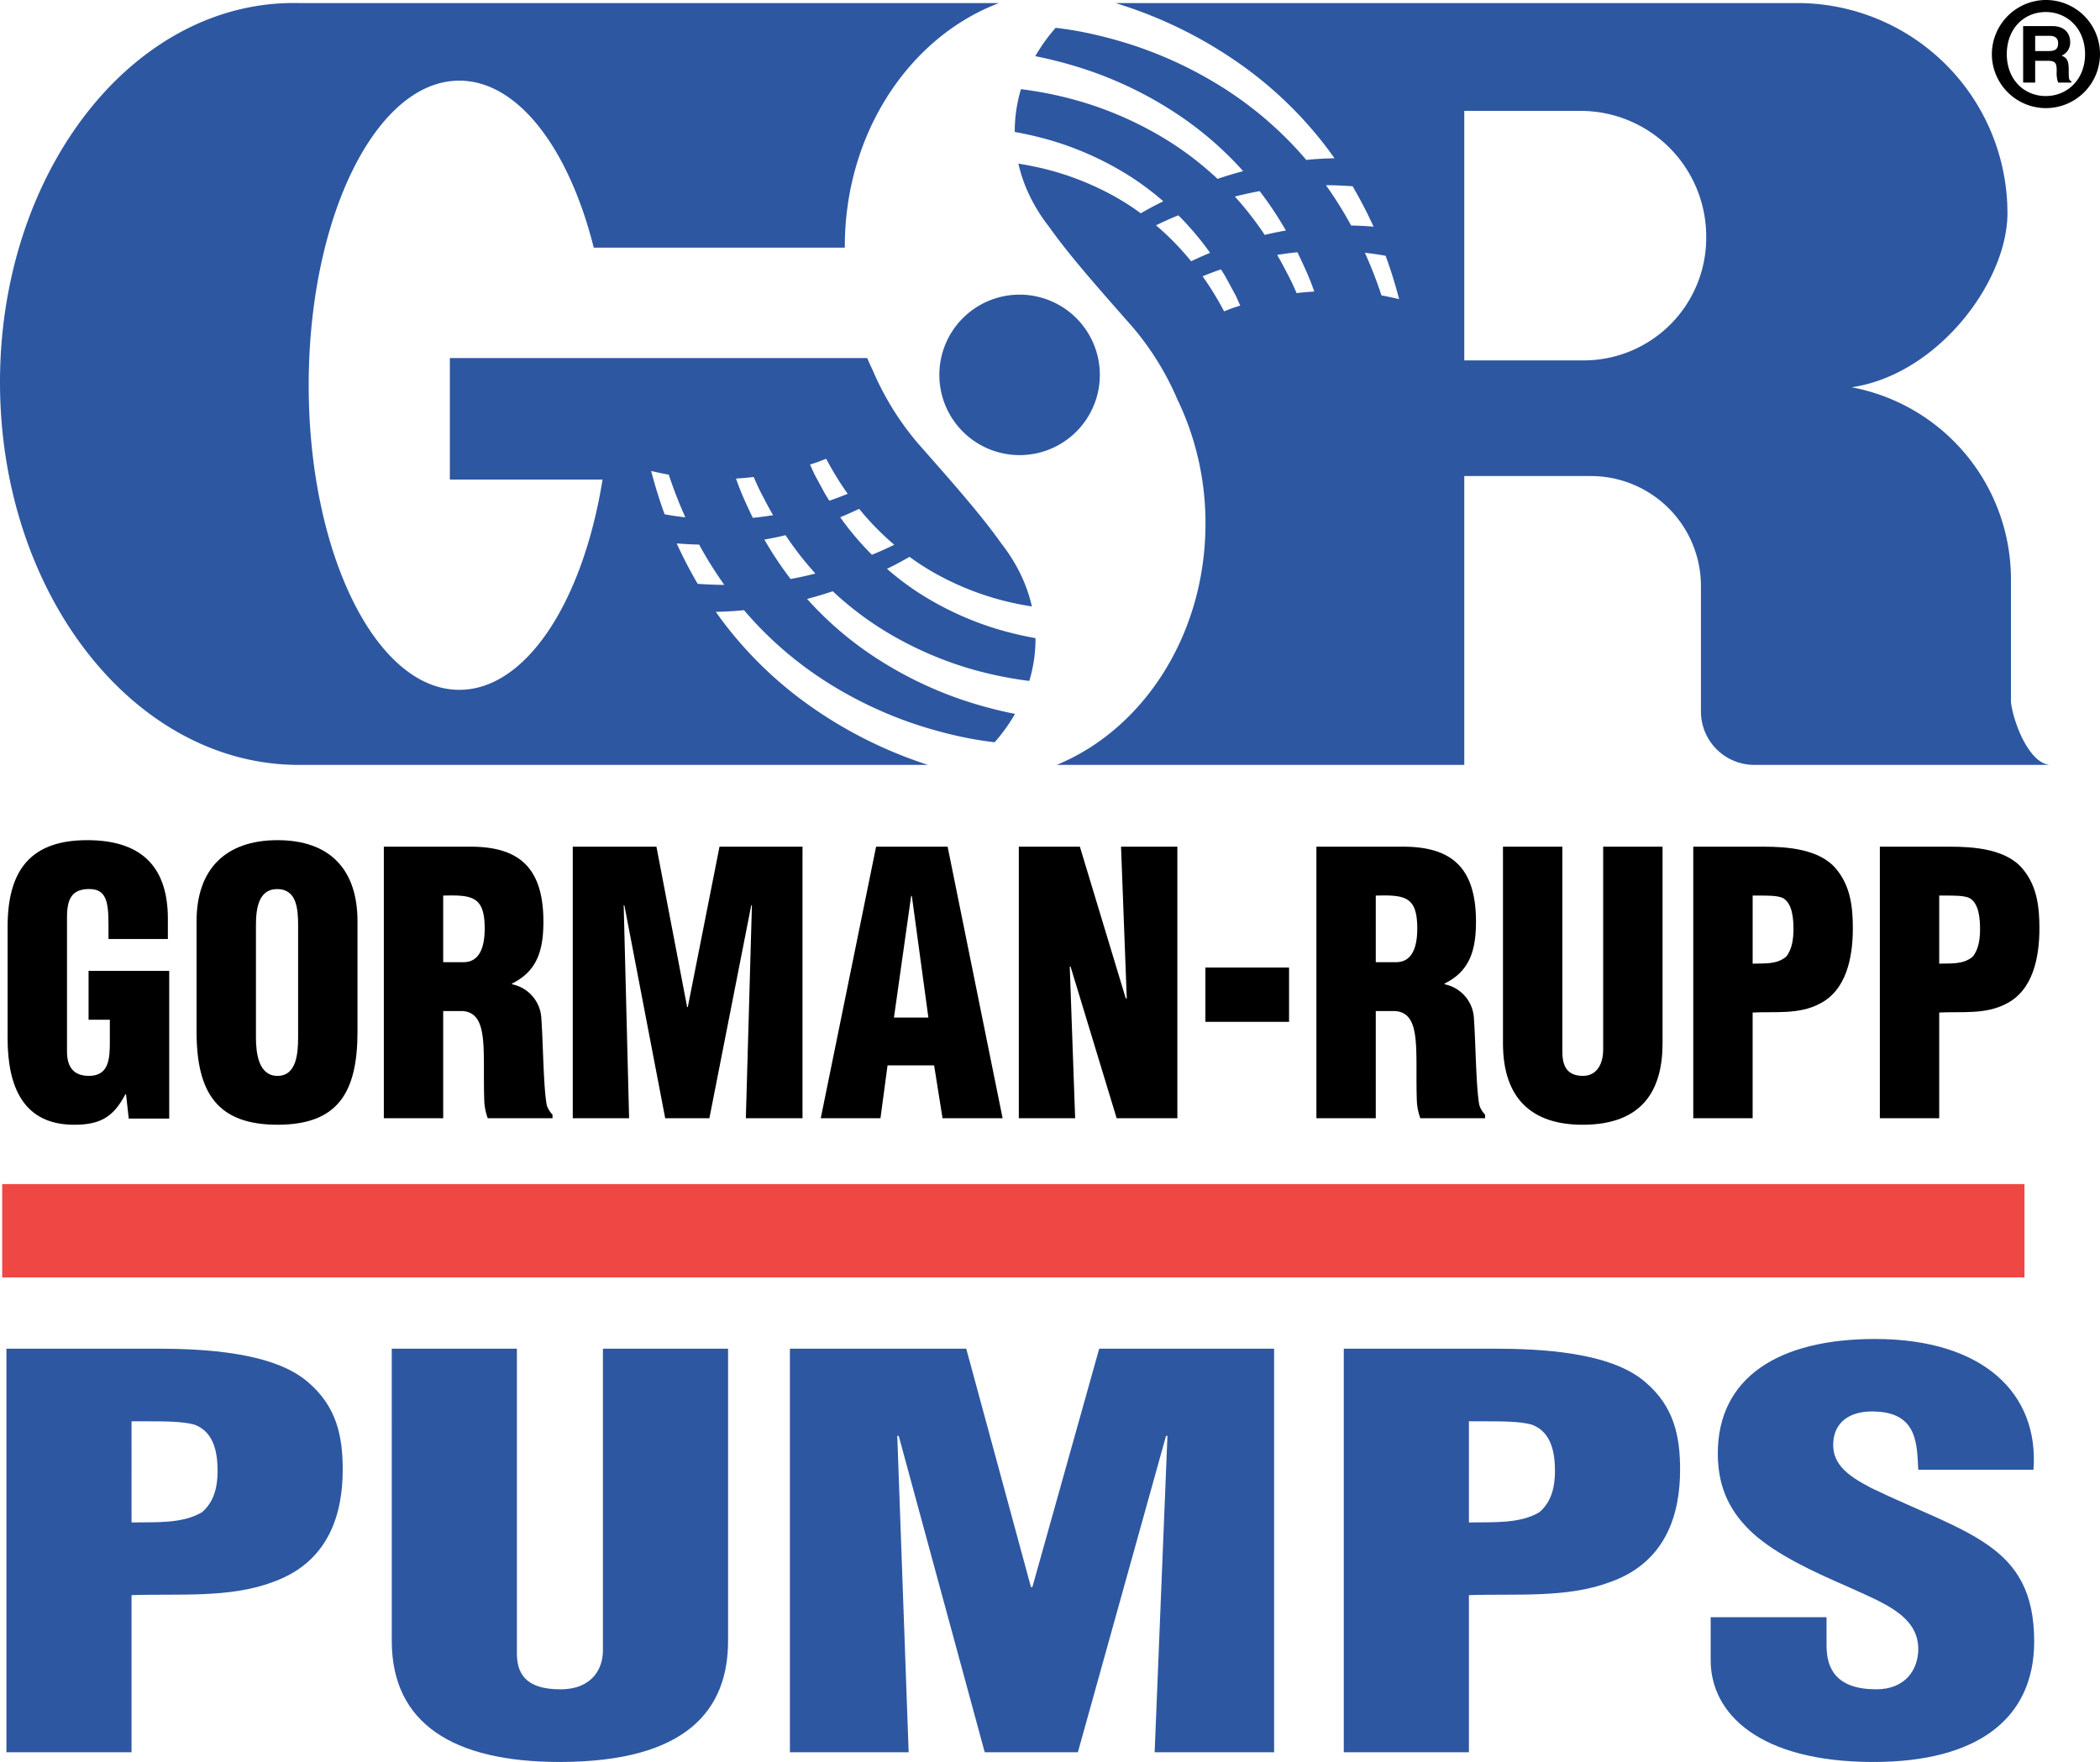
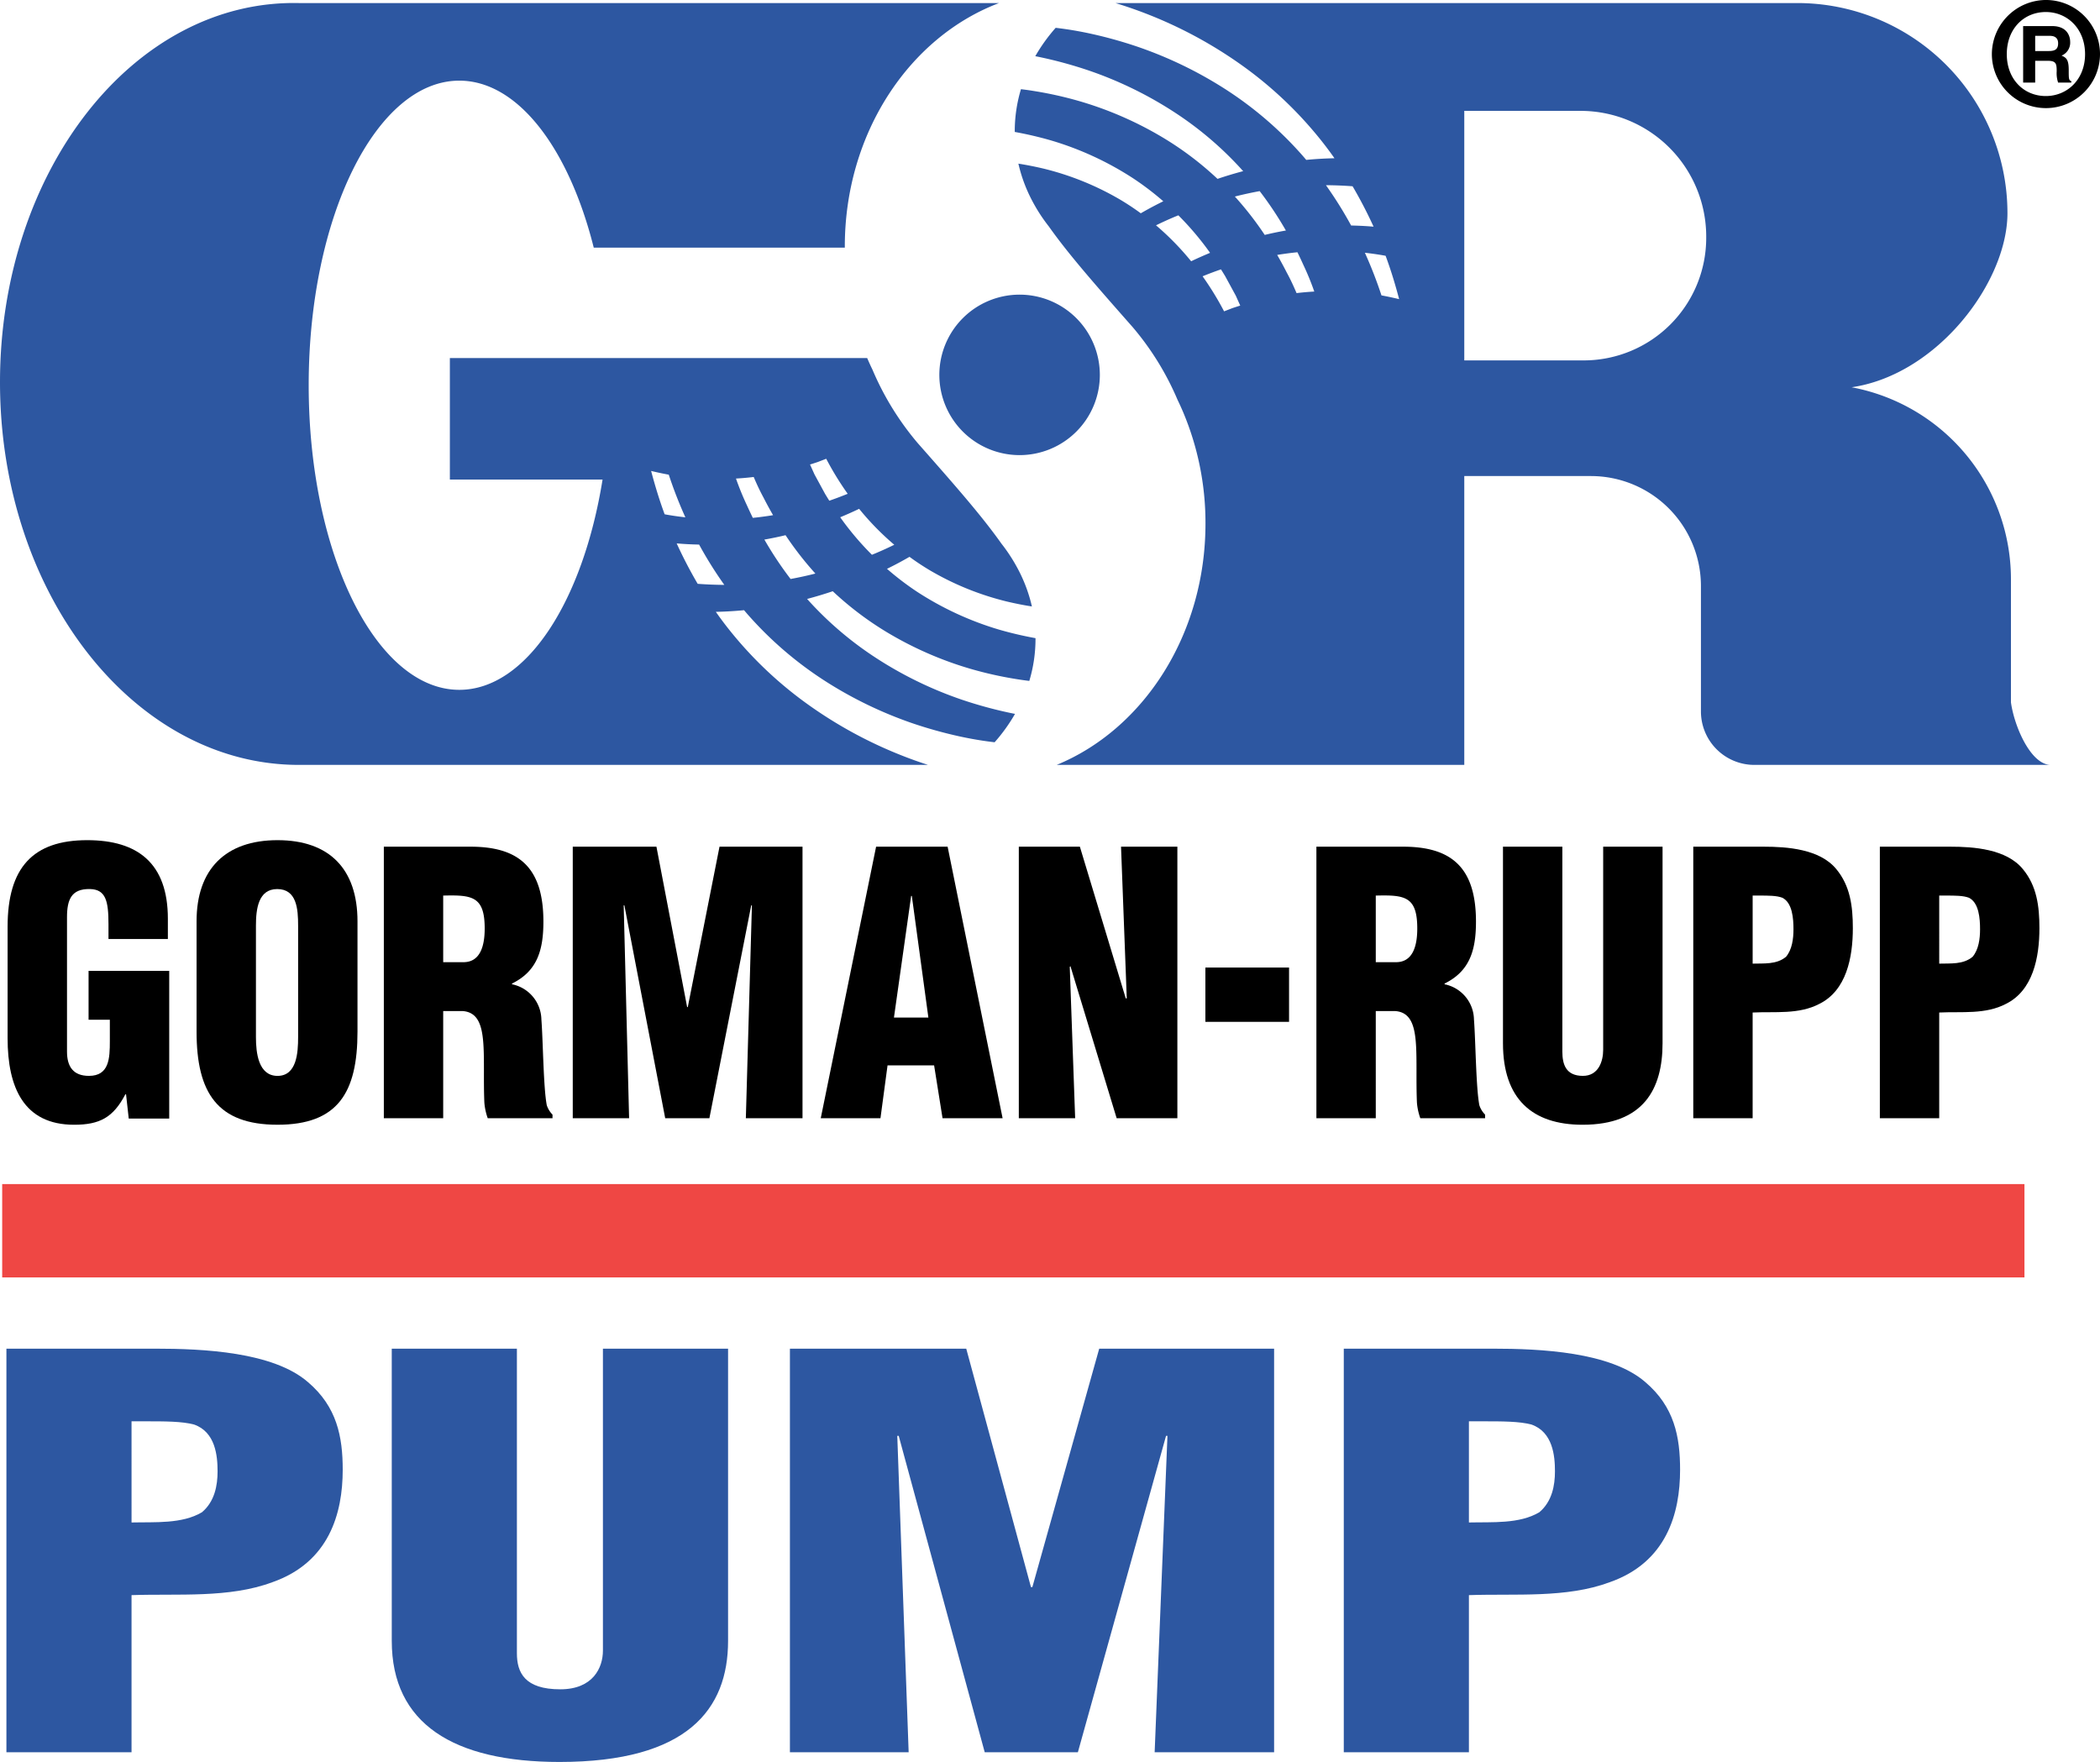
<svg xmlns="http://www.w3.org/2000/svg" id="Group_3054" data-name="Group 3054" width="637.43" height="534.919" viewBox="0 0 637.43 534.919">
  <defs>
    <clipPath id="clip-path">
      <rect id="Rectangle_999" data-name="Rectangle 999" width="637.43" height="534.919" fill="none" />
    </clipPath>
  </defs>
  <g id="Group_3053" data-name="Group 3053" clip-path="url(#clip-path)">
    <path id="Path_2183" data-name="Path 2183" d="M37.363,149.982l-.818-7.365h-.21c-3.686,7.038-7.782,9.236-15.564,9.236C5.51,151.852.592,140.528.592,125.58V91.728c0-17.918,7.681-26.273,24.172-26.273,15.358,0,24.476,7.038,24.476,23.853v6.157H31.214V90.956c0-7.034-.818-10.553-5.631-10.662-5.631-.109-6.96,3.188-6.96,8.573v40.781c0,4.614,1.945,7.365,6.652,7.365,6.145,0,6.352-5.276,6.352-10.553v-6.484H25.17V105.137H49.65v44.845Z" transform="translate(1.715 189.614)" />
    <path id="Path_2184" data-name="Path 2184" d="M64.158,123.6c0,18.576-6.04,28.248-24.27,28.248S15.311,142.176,15.311,123.6V90.075c0-15.825,8.807-24.62,24.578-24.62s24.27,8.8,24.27,24.62ZM46.135,91.4c0-5.058-.409-11.1-6.348-11.1-5.736,0-6.453,6.044-6.453,11.1v33.856c0,4.723.717,11.761,6.555,11.761s6.247-7.038,6.247-11.761Z" transform="translate(44.354 189.614)" />
    <path id="Path_2185" data-name="Path 2185" d="M47.92,148.4H29.9V65.963H56.216c14.746,0,22.119,6.375,22.119,22.754,0,8.791-1.945,15.057-9.524,18.795v.222A11.109,11.109,0,0,1,77.723,118.4c.51,6.594.612,20.774,1.637,26.051A7.2,7.2,0,0,0,81.1,147.3v1.1H61.438a18.514,18.514,0,0,1-1.025-4.727c-.308-7.252.1-14.068-.409-19.126s-1.945-8.351-6.145-8.682H47.92Zm0-47.374h6.145c5.222,0,6.449-5.167,6.449-10.221,0-9.781-3.788-10.221-12.595-10Z" transform="translate(86.608 191.086)" />
    <path id="Path_2186" data-name="Path 2186" d="M44.614,148.4V65.963h25.4l9.317,48.691h.2l9.629-48.691h25.193V148.4h-17.2l1.843-64.629h-.207L86.088,148.4H72.675L60.283,83.771h-.207L61.717,148.4Z" transform="translate(129.24 191.085)" />
    <path id="Path_2187" data-name="Path 2187" d="M63.931,148.4l16.8-82.438h21.709l16.69,82.438H100.9l-2.56-16.047H84.206L82.055,148.4Zm27.648-67.49h-.207l-5.222,36.931H96.6Z" transform="translate(185.199 191.086)" />
    <path id="Path_2188" data-name="Path 2188" d="M95.027,102.235l-.2.218L96.461,148.4h-17.1V65.963H97.895l13.927,46.053h.308l-1.742-46.053h17.1V148.4H109.059Z" transform="translate(229.888 191.086)" />
    <rect id="Rectangle_997" data-name="Rectangle 997" width="25.396" height="16.488" transform="translate(365.881 293.738)" />
    <path id="Path_2189" data-name="Path 2189" d="M120.561,148.4H102.538V65.963h26.319c14.746,0,22.119,6.375,22.119,22.754,0,8.791-1.945,15.057-9.524,18.795v.222a11.109,11.109,0,0,1,8.912,10.662c.51,6.594.612,20.774,1.637,26.051a7.2,7.2,0,0,0,1.742,2.856v1.1H134.079a18.512,18.512,0,0,1-1.025-4.727c-.308-7.252.1-14.068-.409-19.126s-1.945-8.351-6.145-8.682h-5.939Zm0-47.374h6.145c5.222,0,6.449-5.167,6.449-10.221,0-9.781-3.788-10.221-12.595-10Z" transform="translate(297.039 191.086)" />
    <path id="Path_2190" data-name="Path 2190" d="M117.071,65.963h18.023v62.213c0,3.955,1.126,7.365,6.247,7.365,4.711,0,6.145-4.4,6.145-7.915V65.963h18.023v59.684c0,13.959-5.834,24.733-24.27,24.733-15.26,0-24.168-7.805-24.168-24.733Z" transform="translate(339.139 191.086)" />
    <path id="Path_2191" data-name="Path 2191" d="M131.894,148.4V65.963h21.4c6.968,0,17,.662,22.021,6.816,4.2,5.058,5.015,11.211,5.015,17.918,0,8.9-1.945,18.9-10.136,22.972-6.247,3.3-13.518,2.307-20.279,2.638V148.4Zm18.023-46.934c3.379-.109,7.272.331,10.14-2.089,1.843-2.2,2.252-5.495,2.252-8.355,0-3.188-.308-8.024-3.379-9.559-1.742-.662-4.2-.662-7.065-.662h-1.948Z" transform="translate(382.079 191.086)" />
    <path id="Path_2192" data-name="Path 2192" d="M146.427,148.4V65.963h21.4c6.968,0,17,.662,22.021,6.816,4.2,5.058,5.015,11.211,5.015,17.918,0,8.9-1.945,18.9-10.136,22.972-6.247,3.3-13.522,2.307-20.279,2.638V148.4Zm18.023-46.934c3.379-.109,7.272.331,10.14-2.089,1.843-2.2,2.252-5.495,2.252-8.355,0-3.188-.308-8.024-3.379-9.559-1.742-.662-4.2-.662-7.065-.662H164.45Z" transform="translate(424.179 191.086)" />
    <path id="Path_2193" data-name="Path 2193" d="M.5,227.6V105.07H45.605c14.676,0,35.824.982,46.4,10.132,8.85,7.513,10.576,16.663,10.576,26.627,0,13.234-4.1,28.1-21.367,34.148-13.168,4.9-28.49,3.429-42.733,3.92V227.6Zm37.983-69.762c7.123-.164,15.322.491,21.367-3.1,3.885-3.27,4.746-8.172,4.746-12.419,0-4.739-.647-11.924-7.12-14.212-3.671-.982-8.85-.982-14.894-.982h-4.1Z" transform="translate(1.446 304.374)" fill="#2d57a1" />
    <path id="Path_2194" data-name="Path 2194" d="M30.515,105.071H68.5V197.54c0,5.88,2.373,10.946,13.167,10.946,9.925,0,12.945-6.535,12.945-11.761V105.071H132.6v88.712c0,20.747-12.3,36.759-51.15,36.759-32.157,0-50.932-11.6-50.932-36.759Z" transform="translate(88.398 304.376)" fill="#2d57a1" />
    <path id="Path_2195" data-name="Path 2195" d="M61.529,227.6V105.071h53.523l19.64,72.373h.433l20.287-72.373H208.5V227.6h-36.26l3.885-96.065H175.7L148.935,227.6H120.664L94.551,131.535h-.433L97.571,227.6Z" transform="translate(178.24 304.377)" fill="#2d57a1" />
    <path id="Path_2196" data-name="Path 2196" d="M104.671,227.6V105.07h45.106c14.676,0,35.824.982,46.4,10.132,8.85,7.513,10.576,16.663,10.576,26.627,0,13.234-4.1,28.1-21.367,34.148-13.164,4.9-28.486,3.429-42.733,3.92V227.6Zm37.983-69.762c7.123-.164,15.322.491,21.367-3.1,3.885-3.27,4.75-8.172,4.75-12.419,0-4.739-.651-11.924-7.123-14.212-3.671-.982-8.85-.982-14.894-.982h-4.1Z" transform="translate(303.218 304.374)" fill="#2d57a1" />
-     <path id="Path_2197" data-name="Path 2197" d="M168.425,188.781v8.659c0,7.026,3.024,13.234,15.108,13.234,8.85,0,12.735-6.044,12.735-12.252,0-10.3-11.223-14.216-21.152-18.791-11.656-5.062-21.581-9.8-28.7-16.008-6.905-6.208-11-13.725-11-24.507,0-23.034,18.343-34.8,47.694-34.8,33.022,0,49.857,16.667,48.126,39.7H196.268c-.433-7.19,0-16.99-12.521-17.645-7.77-.491-12.3,2.778-13.164,8.168-1.079,7.353,3.885,11.11,11.437,15.03,14.247,6.862,26.545,11.11,35.4,17.318s14.029,14.379,14.029,29.246c0,23.525-17.267,36.6-48.777,36.6-34.744,0-49.42-14.7-49.42-30.879v-13.07Z" transform="translate(386.001 302.189)" fill="#2d57a1" />
    <rect id="Rectangle_998" data-name="Rectangle 998" width="613.838" height="28.338" transform="translate(0.662 359.478)" fill="#ef4744" />
    <path id="Path_2198" data-name="Path 2198" d="M333.844,113.134a24.359,24.359,0,1,1-24.359-24.359,24.362,24.362,0,0,1,24.359,24.359m-30.583,77.341a111.521,111.521,0,0,0,11.055,2.588v.2a44.264,44.264,0,0,1-1.882,12.782c-1.356-.164-2.724-.355-4.084-.581a114.336,114.336,0,0,1-13.581-3.036,108.294,108.294,0,0,1-25.528-11.145,97.385,97.385,0,0,1-16.468-12.466q-3.846,1.3-7.786,2.342A104.362,104.362,0,0,0,264.741,198.3a117.172,117.172,0,0,0,27.087,13.4,129.646,129.646,0,0,0,14.629,4.022c.546.117,1.091.226,1.637.331a51.729,51.729,0,0,1-6.192,8.62.081.081,0,0,0-.051-.012c-1.2-.136-2.385-.3-3.593-.479-2.4-.362-4.793-.814-7.19-1.337A133.284,133.284,0,0,1,276.9,218.88a123.547,123.547,0,0,1-26.51-12.844,111.441,111.441,0,0,1-22.5-19.122c-.694-.768-1.379-1.551-2.042-2.342q-4.267.415-8.565.5,2.373,3.4,5.027,6.632a119.129,119.129,0,0,0,23.12,21.62,132.419,132.419,0,0,0,27.89,15.2c2.747,1.1,5.549,2.108,8.374,3.016H90.7C40.605,231.541,0,179.525,0,115.36S40.605-.822,90.7.25H303.25c-27.2,10.288-46.817,39.491-46.817,73.908v.351H180.226c-7.548-30.084-22.992-50.7-40.808-50.7-25.248,0-45.718,41.4-45.718,92.469s20.47,92.473,45.718,92.473c20.307,0,37.527-26.787,43.481-63.835H136.55V108.026H263.222c.514,1.2,1.048,2.385,1.617,3.55a86.6,86.6,0,0,0,13.74,22.286c11.164,12.673,19.282,21.869,25.408,30.52a51.509,51.509,0,0,1,5.136,7.957,46.029,46.029,0,0,1,4.1,11.1c-2.556-.394-5.113-.908-7.646-1.508a86.5,86.5,0,0,1-23.218-9.4c-2.163-1.282-4.267-2.673-6.29-4.158q-3.349,1.941-6.831,3.644a86.844,86.844,0,0,0,9.087,6.933,95.156,95.156,0,0,0,24.94,11.527m-99.947-34.744c1.563.257,3.145.472,4.715.639A130.483,130.483,0,0,1,203,143.433c-1.8-.331-3.581-.705-5.358-1.134,1.169,4.439,2.506,8.834,4.1,13.152.522.109,1.044.195,1.57.281m16.542,21.152a120.563,120.563,0,0,1-7.646-12.232q-3.414-.064-6.812-.355c.109.234.214.46.32.694q2.747,5.921,6.056,11.574c2.681.2,5.389.308,8.082.32m11.391-20.661c1.146-.148,2.276-.308,3.41-.5q-1.537-2.66-2.93-5.4c-1.1-2.011-2.05-4.084-2.95-6.192-1.785.214-3.581.374-5.378.472a83.877,83.877,0,0,0,3.324,8.129c.577,1.282,1.177,2.545,1.785,3.807.912-.086,1.832-.195,2.74-.312M247.5,173.45a99.908,99.908,0,0,1-9.056-11.644h-.012q-3.045.736-6.149,1.282c-.086.012-.179.031-.265.043a108.044,108.044,0,0,0,7.954,11.967q3.788-.69,7.529-1.648m9.808-24.211a90.806,90.806,0,0,1-6.523-10.638l-2.525.97c-.791.269-1.582.526-2.385.772l1.348,2.993,3.238,5.958c.417.682.834,1.368,1.263,2.042,1.87-.643,3.733-1.348,5.584-2.1m7.357,18.51c2.287-.92,4.555-1.945,6.781-3.036a82.5,82.5,0,0,1-10.662-10.907c-.035.012-.066.031-.1.043q-2.794,1.333-5.647,2.513,1.491,2.116,3.121,4.138a87.155,87.155,0,0,0,6.5,7.248M622.52,231.541h-90A16.221,16.221,0,0,1,516.3,215.318V177.269a33.416,33.416,0,0,0-33.416-33.42H444.465v87.691H320.747c26.339-10.833,45.161-39.545,45.161-73.253v-.355a86.392,86.392,0,0,0-6.792-33.513c-.534-1.251-1.091-2.494-1.687-3.714a85.5,85.5,0,0,0-13.67-22.126c-11.165-12.673-19.282-21.869-25.408-30.52a51.163,51.163,0,0,1-5.132-7.953,46.059,46.059,0,0,1-4.1-11.1c2.556.4,5.109.908,7.646,1.508a86.6,86.6,0,0,1,23.218,9.4c2.159,1.286,4.267,2.673,6.286,4.162q3.355-1.941,6.835-3.647a86.724,86.724,0,0,0-9.091-6.929,95.074,95.074,0,0,0-24.936-11.531,111.342,111.342,0,0,0-11.059-2.588v-.2A44.236,44.236,0,0,1,309.9,26.4c1.36.16,2.728.351,4.084.577A114.567,114.567,0,0,1,327.57,30.01a108.265,108.265,0,0,1,25.524,11.145,96.893,96.893,0,0,1,16.468,12.47q3.852-1.3,7.786-2.342A104.121,104.121,0,0,0,357.6,34.137a117.018,117.018,0,0,0-27.087-13.4,129.414,129.414,0,0,0-14.629-4.022c-.546-.117-1.091-.226-1.637-.331a52.513,52.513,0,0,1,6.192-8.62.093.093,0,0,0,.055.012c1.2.14,2.385.3,3.593.479q3.595.549,7.186,1.341a131.463,131.463,0,0,1,14.169,3.967,123.349,123.349,0,0,1,26.51,12.84,111.335,111.335,0,0,1,22.5,19.122q1.046,1.157,2.042,2.342,4.267-.415,8.569-.5-2.379-3.4-5.027-6.629a119.254,119.254,0,0,0-23.12-21.624,132.515,132.515,0,0,0-27.89-15.2Q343.885,1.865,338.583.25H545.557a63.786,63.786,0,0,1,63.78,63.78c0,11.207-6.118,24.542-15.841,35.064-8.363,9.049-19.375,16.032-31.459,17.8A59.314,59.314,0,0,1,610.4,175.192v37.367c1.005,7.314,6.04,18.982,12.115,18.982M361.652,78.593q2.788-1.327,5.647-2.51c-1-1.415-2.034-2.794-3.125-4.142a87.113,87.113,0,0,0-6.5-7.248c-2.291.92-4.555,1.945-6.781,3.036a83.225,83.225,0,0,1,10.662,10.907c.031-.008.062-.031.1-.043M376.461,92.1l-1.344-3-3.242-5.958c-.417-.682-.834-1.368-1.263-2.042-1.87.643-3.729,1.348-5.58,2.1a91.592,91.592,0,0,1,6.523,10.642l2.521-.974c.791-.269,1.586-.522,2.385-.768M383.9,70.639q3.051-.742,6.149-1.286c.086-.008.183-.031.269-.043a108.034,108.034,0,0,0-7.957-11.963q-3.782.69-7.529,1.644a100.085,100.085,0,0,1,9.06,11.648Zm15.038,17.2a82.468,82.468,0,0,0-3.328-8.125c-.577-1.286-1.177-2.549-1.785-3.807-.908.086-1.828.191-2.736.308-1.146.152-2.28.312-3.414.5,1.029,1.777,2,3.573,2.93,5.4,1.1,2.011,2.054,4.084,2.95,6.192q2.683-.321,5.382-.472m11.184-20.049q3.419.064,6.812.351c-.105-.234-.21-.46-.32-.694q-2.741-5.921-6.052-11.57c-2.685-.2-5.389-.312-8.086-.323a119.934,119.934,0,0,1,7.646,12.236m14.566,22.349c-1.165-4.439-2.5-8.834-4.1-13.152-.526-.109-1.048-.195-1.57-.281-1.563-.253-3.145-.468-4.719-.639a129.9,129.9,0,0,1,5.027,12.938q2.695.5,5.358,1.134M517.9,71.13a38.148,38.148,0,0,0-38.146-38.146h-35.29v75.755h36.19A37.2,37.2,0,0,0,517.9,71.493Z" transform="translate(0 0.677)" fill="#2d57a1" />
    <path id="Path_2199" data-name="Path 2199" d="M171.519,0a16.412,16.412,0,1,1-16.367,16.456A16.5,16.5,0,0,1,171.519,0M159.684,16.455c0,7.661,5.222,12.708,11.835,12.708,6.531,0,11.924-5.046,11.924-12.708,0-7.751-5.393-12.8-11.924-12.8-6.613,0-11.835,5.046-11.835,12.8m4.961-8.534h8.791c4.7,0,5.487,3.223,5.487,4.789a4.249,4.249,0,0,1-2.619,4.177c1.4.612,2.178,1.134,2.178,4.353,0,2.615,0,3.137.787,3.4v.436h-4.006a8.929,8.929,0,0,1-.433-3.4c0-2.35-.175-3.219-2.786-3.219H168.3v6.617h-3.651Zm7.833,7.576c1.913,0,2.786-.608,2.786-2.35,0-.959-.347-2.264-2.525-2.264H168.3V15.5Z" transform="translate(449.454 -0.003)" />
  </g>
</svg>